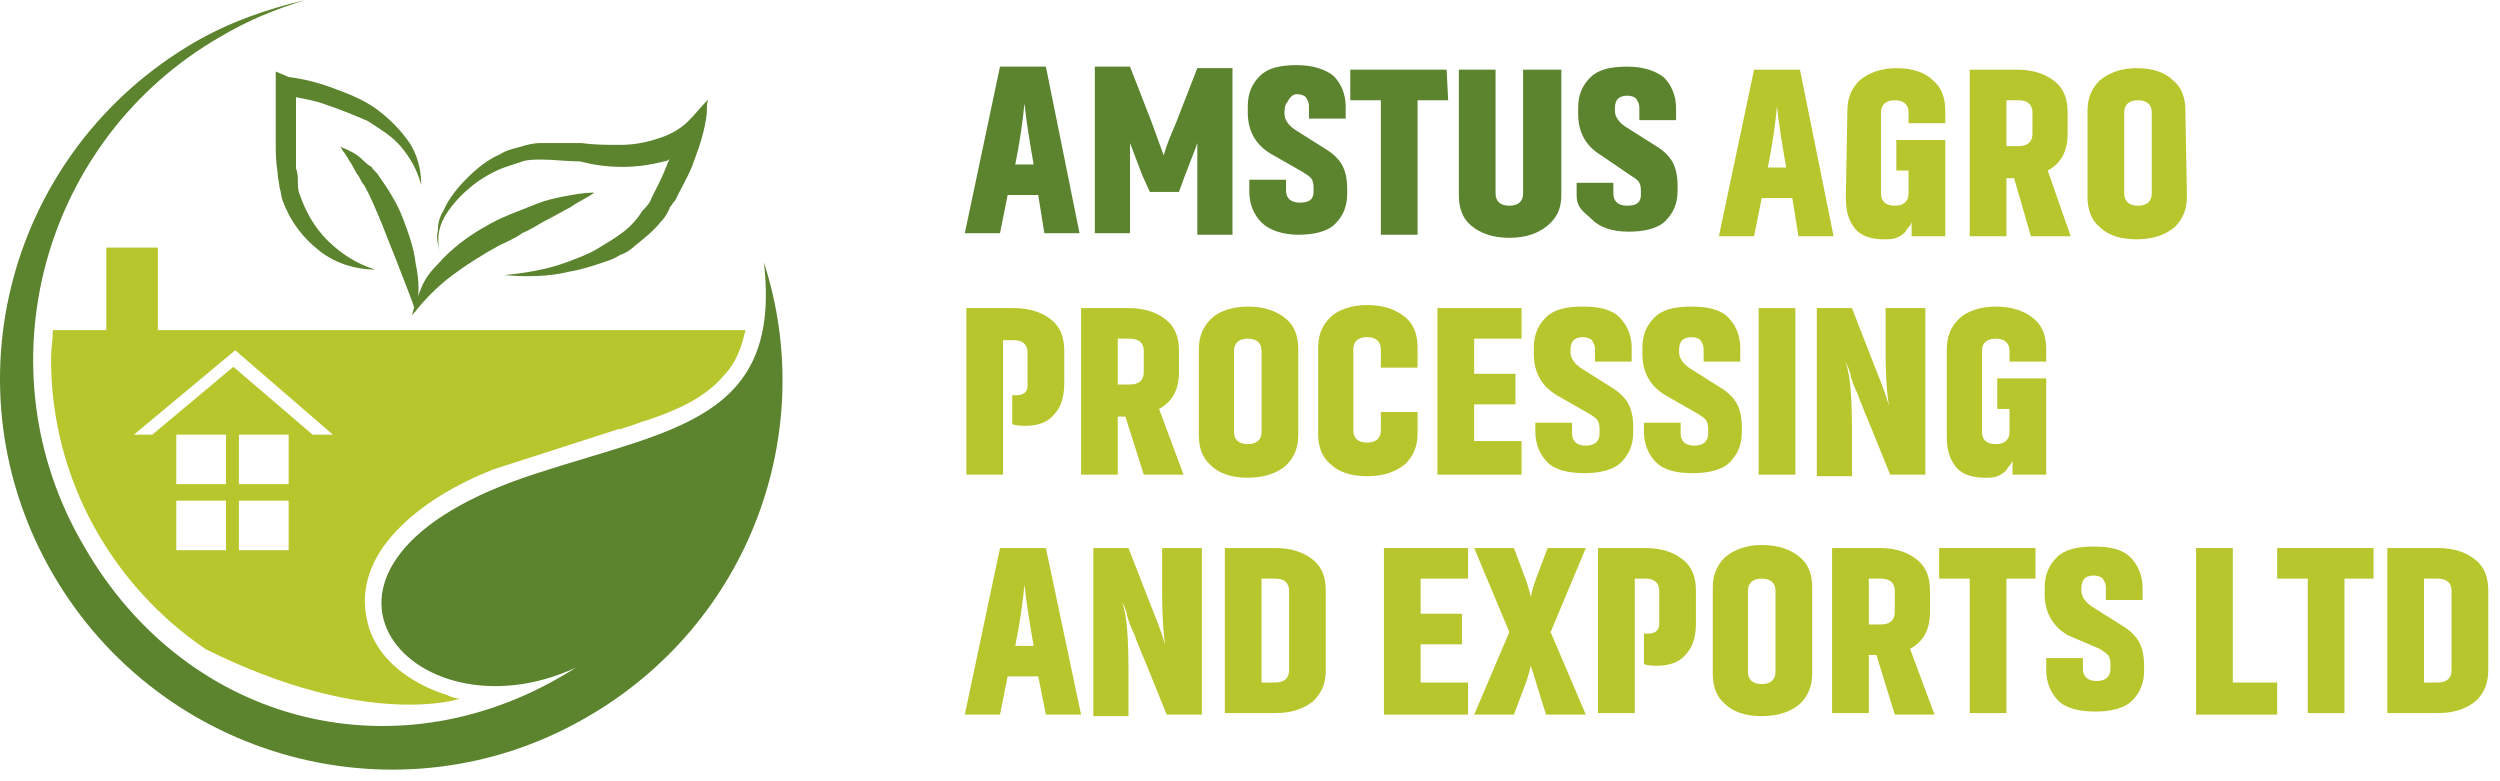
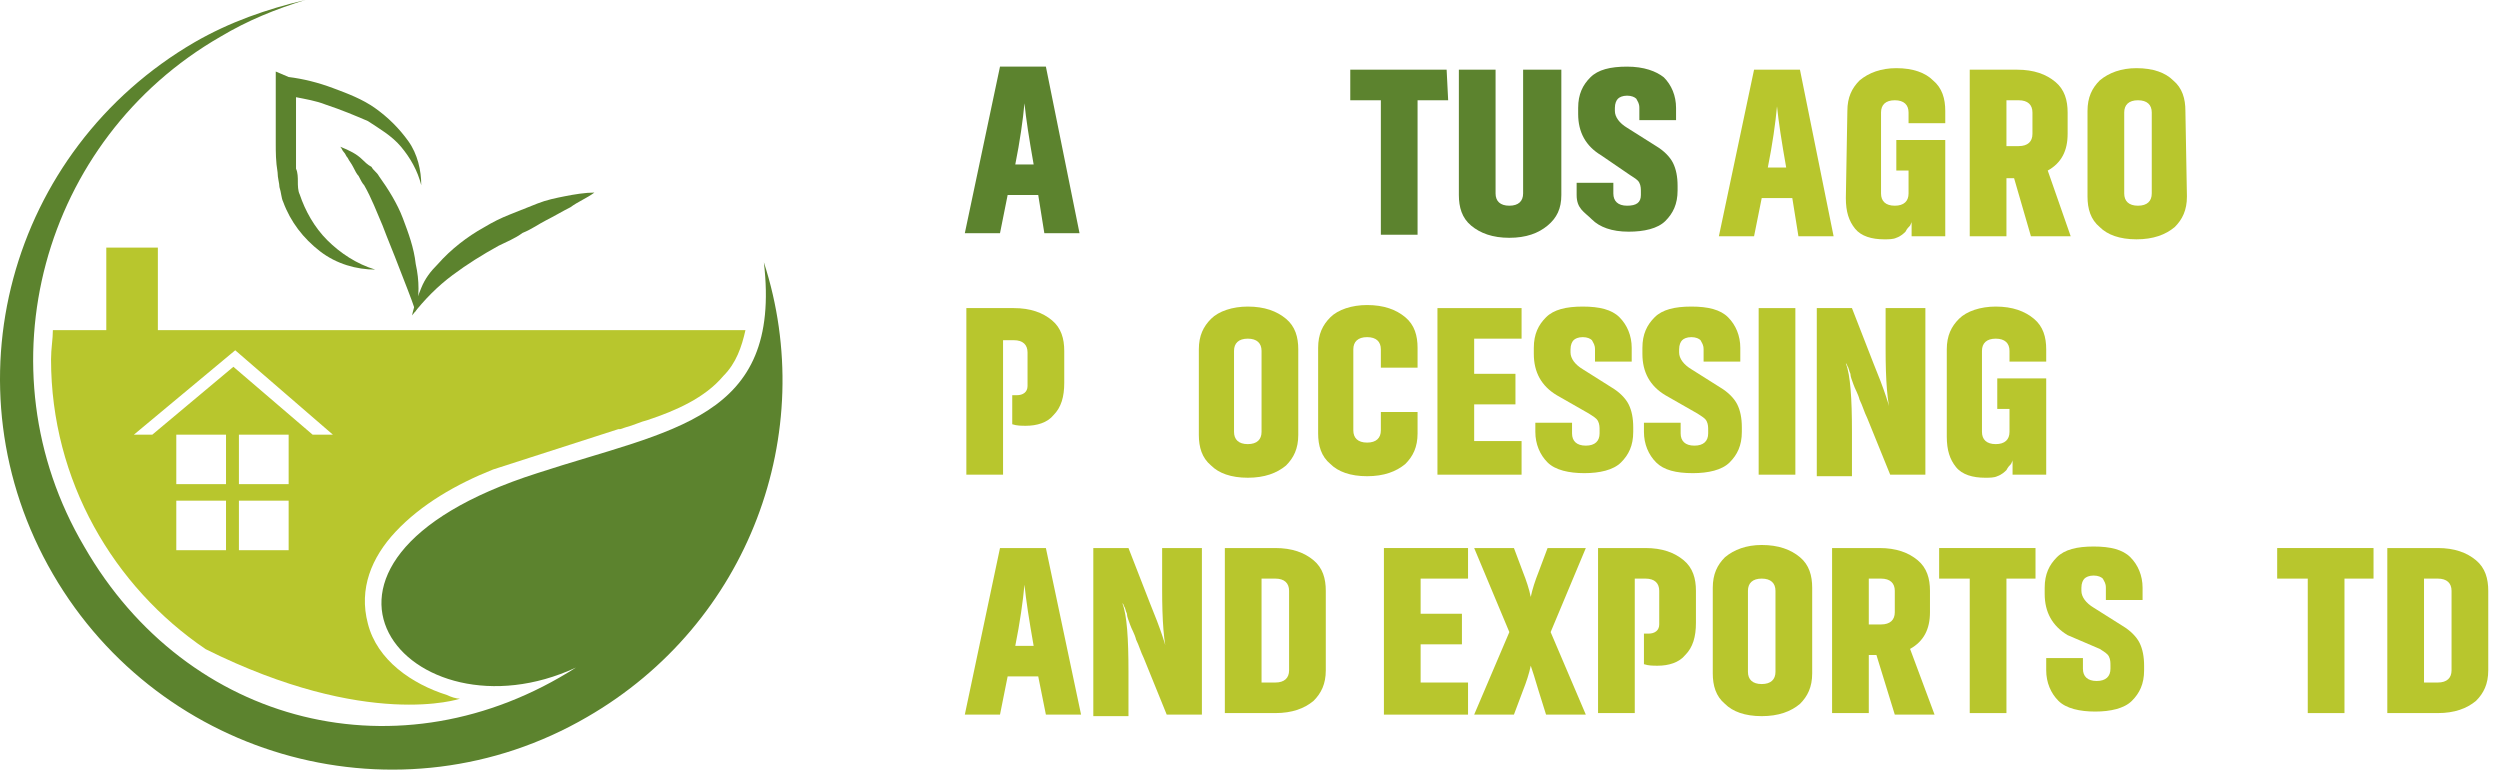
<svg xmlns="http://www.w3.org/2000/svg" width="192" height="60" viewBox="0 0 192 60" fill="none">
  <path d="M58.665 20.141C60.08 32.254 51.592 32.958 41.265 36.338C19.622 43.239 31.505 57.183 44.236 51.268C30.797 59.859 14.388 55.775 6.466 41.972C-1.598 28.31 3.212 10.704 16.934 2.817C19.056 1.549 21.178 0.704 23.441 0C20.47 0.704 17.641 1.69 14.953 3.239C0.666 11.549 -4.285 29.718 4.061 44.084C12.407 58.451 30.797 63.38 45.085 55.07C57.533 47.887 62.909 33.239 58.665 20.141Z" fill="#5C832E" />
  <path d="M34.758 21.127C35.89 20.282 37.022 19.578 38.295 18.873C38.861 18.591 39.568 18.31 40.134 17.887C40.841 17.606 41.407 17.183 41.973 16.901C42.539 16.62 43.246 16.197 43.812 15.915C44.378 15.493 45.085 15.211 45.651 14.789C44.944 14.789 44.095 14.93 43.388 15.07C42.68 15.211 41.973 15.352 41.266 15.634C40.558 15.915 39.851 16.197 39.144 16.479C38.436 16.761 37.87 17.042 37.163 17.465C35.89 18.169 34.617 19.155 33.627 20.282C33.061 20.845 32.636 21.408 32.353 22.113C32.071 22.817 31.788 23.521 31.646 24.225C32.636 22.958 33.627 21.972 34.758 21.127Z" fill="#5C832E" />
-   <path d="M34.334 16.338C34.9 15.493 35.607 14.789 36.314 14.225C37.021 13.662 38.012 13.099 38.86 12.817C39.285 12.676 39.709 12.535 40.134 12.394C40.558 12.254 41.124 12.254 41.548 12.254C42.538 12.254 43.529 12.394 44.519 12.394C45.651 12.676 46.641 12.817 47.773 12.817C48.904 12.817 49.895 12.676 51.026 12.394C51.168 12.394 51.45 12.254 51.45 12.113C51.168 12.817 50.885 13.521 50.602 14.085L50.46 14.366L50.319 14.648L50.036 15.211C49.895 15.634 49.611 15.915 49.329 16.197C48.904 16.901 48.338 17.465 47.773 17.887C47.207 18.31 46.499 18.732 45.792 19.155C45.085 19.578 44.236 19.859 43.529 20.141C41.973 20.704 40.275 20.986 38.719 21.127C40.416 21.268 42.114 21.268 43.812 20.845C44.66 20.704 45.509 20.422 46.358 20.141C46.782 20 47.207 19.859 47.631 19.578C48.056 19.437 48.48 19.155 48.763 18.873C49.47 18.31 50.177 17.747 50.743 17.042C51.026 16.761 51.309 16.338 51.45 15.915L51.875 15.352L52.016 15.07L52.158 14.789C52.582 13.944 53.007 13.239 53.289 12.394C53.714 11.268 54.138 10 54.28 8.732C54.28 8.451 54.28 7.746 54.421 7.606C53.855 8.169 53.431 8.732 52.865 9.296C52.158 10 51.309 10.422 50.319 10.704C49.47 10.986 48.48 11.127 47.631 11.127C46.641 11.127 45.651 11.127 44.66 10.986C44.094 10.986 43.67 10.986 43.104 10.986C42.538 10.986 42.114 10.986 41.548 10.986C40.982 10.986 40.416 11.127 39.992 11.268C39.426 11.408 38.86 11.549 38.436 11.831C37.446 12.254 36.597 12.958 35.89 13.662C35.182 14.366 34.475 15.211 34.051 16.197C33.768 16.62 33.626 17.183 33.626 17.747C33.485 18.31 33.626 18.732 33.768 19.296C33.485 18.169 33.768 17.183 34.334 16.338Z" fill="#5C832E" />
  <path d="M31.929 20.282C31.788 19.014 31.363 17.887 30.939 16.761C30.514 15.634 29.807 14.507 29.1 13.521C28.958 13.239 28.675 13.099 28.534 12.817C28.251 12.676 27.968 12.394 27.827 12.254C27.402 11.831 26.836 11.549 26.129 11.268C26.27 11.408 26.27 11.549 26.412 11.69C26.553 11.831 26.553 11.972 26.695 12.113C26.836 12.394 26.978 12.535 27.119 12.817C27.261 13.099 27.402 13.38 27.544 13.521C27.685 13.803 27.827 14.085 27.968 14.225C28.534 15.211 28.958 16.338 29.383 17.324C29.807 18.451 30.231 19.437 30.656 20.563C31.08 21.69 31.505 22.676 31.929 23.944C32.212 22.817 32.212 21.549 31.929 20.282Z" fill="#5C832E" />
  <path d="M21.178 5.493V6.62C21.178 8.169 21.178 9.577 21.178 10.986C21.178 11.69 21.178 12.394 21.319 13.239C21.319 13.662 21.461 14.085 21.461 14.366C21.602 14.789 21.602 15.211 21.744 15.493C22.31 17.042 23.3 18.31 24.573 19.296C25.846 20.282 27.402 20.704 28.817 20.704C27.402 20.282 26.129 19.437 25.139 18.451C24.149 17.465 23.441 16.197 23.017 14.93C22.875 14.648 22.875 14.225 22.875 13.944C22.875 13.662 22.875 13.239 22.734 12.958C22.734 12.254 22.734 11.549 22.734 10.845C22.734 9.718 22.734 8.592 22.734 7.465C23.441 7.606 24.29 7.746 24.997 8.028C26.27 8.451 27.261 8.873 28.251 9.296C29.1 9.859 30.09 10.422 30.797 11.268C31.505 12.113 32.071 13.099 32.353 14.225C32.353 13.099 32.071 11.831 31.363 10.845C30.656 9.859 29.807 9.014 28.817 8.31C27.827 7.606 26.695 7.183 25.563 6.761C24.431 6.338 23.3 6.056 22.168 5.915L21.178 5.493Z" fill="#5C832E" />
  <path d="M12.124 25.352V19.014H8.163V25.352H4.061C4.061 26.056 3.92 26.761 3.92 27.606C3.92 36.901 8.729 45.07 15.802 49.859C28.251 56.056 35.324 53.662 35.324 53.662C35.041 53.662 34.617 53.521 34.334 53.38C31.646 52.535 28.958 50.704 28.251 47.887C27.544 45.211 28.534 42.817 30.373 40.845C32.353 38.732 35.041 37.183 37.87 36.056L47.49 32.958H47.631L48.056 32.817C48.621 32.676 49.187 32.394 49.753 32.254C51.875 31.549 54.139 30.563 55.553 28.873C56.543 27.887 56.968 26.62 57.251 25.352H12.124ZM17.358 42.254H13.539V38.451H17.358V42.254ZM17.358 37.183H13.539V33.38H17.358V37.183ZM22.168 42.254H18.349V38.451H22.168V42.254ZM22.168 37.183H18.349V33.38H22.168V37.183ZM24.007 33.38L17.924 28.169L11.7 33.38H10.285L18.066 26.901L25.563 33.38H24.007Z" fill="#B8C62D" />
  <path d="M79.736 14.976H77.387L76.8 17.911H74.098L76.8 5.117H80.324L82.908 17.911H80.206L79.736 14.976ZM79.384 12.629C79.032 10.634 78.797 9.108 78.679 7.934C78.562 9.225 78.327 10.868 77.974 12.629H79.384Z" fill="#5C832E" />
-   <path d="M87.724 13.451L86.785 10.986C86.785 11.69 86.785 12.512 86.785 13.451V17.911H84.083V5.117H86.785L88.429 9.343L89.369 11.925C89.604 11.103 89.956 10.282 90.309 9.46L91.953 5.235H94.655V18.028H91.953V13.451V10.986C91.718 11.69 91.366 12.512 91.014 13.451L90.544 14.742H88.312L87.724 13.451Z" fill="#5C832E" />
-   <path d="M97.592 11.807C96.417 11.103 95.83 10.047 95.83 8.639V8.169C95.83 7.113 96.182 6.408 96.77 5.822C97.357 5.235 98.297 5 99.589 5C100.881 5 101.821 5.352 102.408 5.822C102.996 6.408 103.348 7.23 103.348 8.169V9.108H100.529V8.169C100.529 7.817 100.411 7.7 100.294 7.465C100.176 7.347 99.941 7.23 99.589 7.23C99.237 7.23 99.002 7.582 98.884 7.817C98.767 7.934 98.649 8.169 98.649 8.521V8.756C98.649 9.225 99.002 9.695 99.589 10.047L101.821 11.455C102.408 11.807 102.878 12.277 103.113 12.746C103.348 13.216 103.465 13.803 103.465 14.507V14.859C103.465 15.915 103.113 16.62 102.526 17.207C101.938 17.793 100.881 18.028 99.706 18.028C98.532 18.028 97.475 17.676 96.887 17.089C96.3 16.502 95.947 15.681 95.947 14.742V13.803H98.767V14.624C98.767 15.211 99.119 15.563 99.824 15.563C100.529 15.563 100.881 15.329 100.881 14.742V14.507C100.881 14.272 100.881 14.038 100.764 13.803C100.646 13.568 100.411 13.451 100.059 13.216L97.592 11.807Z" fill="#5C832E" />
  <path d="M111.219 7.7H108.869V18.028H106.05V7.7H103.701V5.352H111.101L111.219 7.7Z" fill="#5C832E" />
  <path d="M119.911 5.352V14.976C119.911 16.033 119.559 16.737 118.854 17.324C118.149 17.911 117.21 18.263 115.917 18.263C114.625 18.263 113.685 17.911 112.981 17.324C112.276 16.737 112.041 15.915 112.041 14.976V5.352H114.86V14.859C114.86 15.446 115.213 15.798 115.917 15.798C116.622 15.798 116.975 15.446 116.975 14.859V5.352H119.911Z" fill="#5C832E" />
  <path d="M122.965 11.925C121.791 11.221 121.203 10.164 121.203 8.756V8.286C121.203 7.23 121.556 6.526 122.143 5.939C122.73 5.352 123.67 5.117 124.962 5.117C126.255 5.117 127.194 5.469 127.782 5.939C128.369 6.526 128.721 7.347 128.721 8.286V9.225H125.902V8.286C125.902 7.934 125.785 7.817 125.667 7.582C125.55 7.465 125.315 7.347 124.962 7.347C124.61 7.347 124.375 7.465 124.258 7.582C124.14 7.7 124.023 7.934 124.023 8.286V8.521C124.023 8.991 124.375 9.46 124.962 9.812L127.194 11.221C127.782 11.573 128.251 12.042 128.486 12.512C128.721 12.981 128.839 13.568 128.839 14.272V14.624C128.839 15.681 128.486 16.385 127.899 16.972C127.312 17.559 126.255 17.793 125.08 17.793C123.788 17.793 122.848 17.441 122.261 16.855C121.673 16.268 121.086 16.033 121.086 14.976V14.038H123.905V14.859C123.905 15.446 124.258 15.798 124.962 15.798C125.667 15.798 126.02 15.563 126.02 14.976V14.742C126.02 14.507 126.02 14.272 125.902 14.038C125.785 13.803 125.55 13.685 125.197 13.451L122.965 11.925Z" fill="#5C832E" />
  <path d="M137.649 15.211H135.3L134.712 18.145H132.01L134.712 5.352H138.236L140.821 18.145H138.119L137.649 15.211ZM137.179 12.864C136.827 10.868 136.592 9.343 136.474 8.169C136.357 9.46 136.122 11.103 135.769 12.864H137.179Z" fill="#B8C62D" />
  <path d="M141.878 8.521C141.878 7.465 142.231 6.761 142.818 6.174C143.523 5.587 144.463 5.235 145.637 5.235C146.929 5.235 147.869 5.587 148.457 6.174C149.161 6.761 149.396 7.582 149.396 8.521V9.46H146.577V8.639C146.577 8.052 146.225 7.7 145.52 7.7C144.815 7.7 144.463 8.052 144.463 8.639V14.859C144.463 15.446 144.815 15.798 145.52 15.798C146.225 15.798 146.577 15.446 146.577 14.859V13.099H145.637V10.751H149.396V18.145H146.812V16.972C146.812 17.089 146.812 17.089 146.695 17.324C146.577 17.441 146.46 17.559 146.342 17.793C146.225 17.911 145.99 18.145 145.637 18.263C145.402 18.38 145.05 18.38 144.698 18.38C143.758 18.38 142.935 18.145 142.466 17.559C141.996 16.972 141.761 16.268 141.761 15.211L141.878 8.521Z" fill="#B8C62D" />
  <path d="M154.682 13.685H154.095V18.145H151.276V5.352H154.917C156.209 5.352 157.149 5.704 157.854 6.291C158.559 6.878 158.794 7.7 158.794 8.639V10.282C158.794 11.573 158.324 12.512 157.267 13.099L159.029 18.145H155.975L154.682 13.685ZM154.095 11.221H155.035C155.74 11.221 156.092 10.868 156.092 10.282V8.639C156.092 8.052 155.74 7.7 155.035 7.7H154.095V11.221Z" fill="#B8C62D" />
  <path d="M167.956 15.094C167.956 16.15 167.604 16.855 167.017 17.441C166.312 18.028 165.372 18.38 164.08 18.38C162.788 18.38 161.848 18.028 161.261 17.441C160.556 16.855 160.321 16.033 160.321 15.094V8.521C160.321 7.465 160.673 6.761 161.261 6.174C161.965 5.587 162.905 5.235 164.08 5.235C165.372 5.235 166.312 5.587 166.899 6.174C167.604 6.761 167.839 7.582 167.839 8.521L167.956 15.094ZM165.255 8.639C165.255 8.052 164.902 7.7 164.197 7.7C163.493 7.7 163.14 8.052 163.14 8.639V14.859C163.14 15.446 163.493 15.798 164.197 15.798C164.902 15.798 165.255 15.446 165.255 14.859V8.639Z" fill="#B8C62D" />
  <path d="M77.74 30.352C77.857 30.352 77.975 30.352 78.092 30.352C78.562 30.352 78.915 30.117 78.915 29.648V27.066C78.915 26.479 78.562 26.127 77.857 26.127H77.035V36.455H74.216V23.662H77.857C79.15 23.662 80.089 24.014 80.794 24.601C81.499 25.188 81.734 26.009 81.734 26.948V29.413C81.734 30.47 81.499 31.291 80.912 31.878C80.442 32.465 79.619 32.7 78.797 32.7C78.445 32.7 78.092 32.7 77.74 32.582V30.352Z" fill="#B8C62D" />
-   <path d="M86.433 31.995H85.845V36.455H83.026V23.662H86.668C87.96 23.662 88.9 24.014 89.604 24.601C90.309 25.188 90.544 26.009 90.544 26.948V28.591C90.544 29.883 90.074 30.822 89.017 31.408L90.897 36.455H87.842L86.433 31.995ZM85.845 29.53H86.785C87.49 29.53 87.842 29.178 87.842 28.591V26.948C87.842 26.361 87.49 26.009 86.785 26.009H85.845V29.53Z" fill="#B8C62D" />
  <path d="M99.707 33.404C99.707 34.46 99.354 35.164 98.767 35.751C98.062 36.338 97.122 36.69 95.83 36.69C94.538 36.69 93.598 36.338 93.011 35.751C92.306 35.164 92.071 34.343 92.071 33.404V26.831C92.071 25.775 92.423 25.07 93.011 24.484C93.598 23.897 94.655 23.545 95.83 23.545C97.122 23.545 98.062 23.897 98.767 24.484C99.472 25.07 99.707 25.892 99.707 26.831V33.404ZM96.887 26.948C96.887 26.361 96.535 26.009 95.83 26.009C95.125 26.009 94.773 26.361 94.773 26.948V33.169C94.773 33.756 95.125 34.108 95.83 34.108C96.535 34.108 96.887 33.756 96.887 33.169V26.948Z" fill="#B8C62D" />
  <path d="M108.869 31.761V33.286C108.869 34.343 108.517 35.047 107.929 35.634C107.224 36.221 106.285 36.573 104.993 36.573C103.7 36.573 102.761 36.221 102.173 35.634C101.468 35.047 101.233 34.225 101.233 33.286V26.714C101.233 25.657 101.586 24.953 102.173 24.366C102.761 23.779 103.818 23.427 104.993 23.427C106.285 23.427 107.224 23.779 107.929 24.366C108.634 24.953 108.869 25.775 108.869 26.714V28.239H106.05V26.831C106.05 26.244 105.697 25.892 104.993 25.892C104.288 25.892 103.935 26.244 103.935 26.831V33.052C103.935 33.639 104.288 33.991 104.993 33.991C105.697 33.991 106.05 33.639 106.05 33.052V31.643H108.869V31.761Z" fill="#B8C62D" />
  <path d="M116.857 36.455H110.396V23.662H116.857V26.009H113.216V28.709H116.387V31.056H113.216V33.873H116.857V36.455Z" fill="#B8C62D" />
  <path d="M119.559 30.352C118.384 29.648 117.797 28.591 117.797 27.183V26.714C117.797 25.657 118.149 24.953 118.737 24.366C119.324 23.779 120.264 23.545 121.556 23.545C122.848 23.545 123.788 23.779 124.375 24.366C124.962 24.953 125.315 25.775 125.315 26.714V27.77H122.496V26.831C122.496 26.479 122.378 26.361 122.261 26.127C122.143 26.009 121.908 25.892 121.556 25.892C121.203 25.892 120.968 26.009 120.851 26.127C120.734 26.244 120.616 26.479 120.616 26.831V27.066C120.616 27.535 120.968 28.005 121.556 28.357L123.788 29.765C124.375 30.117 124.845 30.587 125.08 31.056C125.315 31.526 125.432 32.113 125.432 32.817V33.169C125.432 34.225 125.08 34.93 124.493 35.516C123.905 36.103 122.848 36.338 121.673 36.338C120.499 36.338 119.441 36.103 118.854 35.516C118.267 34.93 117.914 34.108 117.914 33.169V32.465H120.733V33.286C120.733 33.873 121.086 34.225 121.791 34.225C122.496 34.225 122.848 33.873 122.848 33.286V33.052C122.848 32.817 122.848 32.582 122.73 32.347C122.613 32.113 122.378 31.995 122.026 31.761L119.559 30.352Z" fill="#B8C62D" />
  <path d="M127.899 30.352C126.724 29.648 126.137 28.591 126.137 27.183V26.714C126.137 25.657 126.49 24.953 127.077 24.366C127.664 23.779 128.604 23.545 129.896 23.545C131.188 23.545 132.128 23.779 132.715 24.366C133.303 24.953 133.655 25.775 133.655 26.714V27.77H130.836V26.831C130.836 26.479 130.718 26.361 130.601 26.127C130.484 26.009 130.249 25.892 129.896 25.892C129.544 25.892 129.309 26.009 129.191 26.127C129.074 26.244 128.956 26.479 128.956 26.831V27.066C128.956 27.535 129.309 28.005 129.896 28.357L132.128 29.765C132.715 30.117 133.185 30.587 133.42 31.056C133.655 31.526 133.773 32.113 133.773 32.817V33.169C133.773 34.225 133.42 34.93 132.833 35.516C132.246 36.103 131.188 36.338 130.014 36.338C128.721 36.338 127.782 36.103 127.194 35.516C126.607 34.93 126.255 34.108 126.255 33.169V32.465H129.074V33.286C129.074 33.873 129.426 34.225 130.131 34.225C130.836 34.225 131.188 33.873 131.188 33.286V33.052C131.188 32.817 131.188 32.582 131.071 32.347C130.953 32.113 130.718 31.995 130.366 31.761L127.899 30.352Z" fill="#B8C62D" />
  <path d="M135.065 36.455V23.662H137.884V36.455H135.065Z" fill="#B8C62D" />
  <path d="M147.869 23.662V36.455H145.167L143.405 32.113C143.17 31.643 143.053 31.174 142.818 30.704C142.7 30.235 142.465 29.883 142.348 29.53C142.23 29.178 142.113 28.944 142.113 28.709C141.995 28.474 141.995 28.239 141.878 28.122C141.878 28.005 141.76 27.887 141.76 27.887C142.113 28.826 142.23 30.587 142.23 33.169V36.573H139.529V23.662H142.23L143.875 27.887C144.697 29.883 145.167 31.291 145.285 32.113C144.932 30.939 144.815 29.178 144.815 26.831V23.662H147.869Z" fill="#B8C62D" />
  <path d="M149.513 26.831C149.513 25.775 149.866 25.07 150.453 24.484C151.041 23.897 152.098 23.545 153.273 23.545C154.565 23.545 155.504 23.897 156.209 24.484C156.914 25.07 157.149 25.892 157.149 26.831V27.77H154.33V26.948C154.33 26.361 153.977 26.009 153.273 26.009C152.568 26.009 152.215 26.361 152.215 26.948V33.169C152.215 33.756 152.568 34.108 153.273 34.108C153.977 34.108 154.33 33.756 154.33 33.169V31.408H153.39V29.061H157.149V36.455H154.565V35.282C154.565 35.399 154.565 35.399 154.447 35.634C154.33 35.751 154.212 35.868 154.095 36.103C153.977 36.221 153.742 36.455 153.39 36.573C153.155 36.69 152.803 36.69 152.45 36.69C151.51 36.69 150.688 36.455 150.218 35.868C149.748 35.282 149.513 34.578 149.513 33.521V26.831Z" fill="#B8C62D" />
  <path d="M79.736 51.948H77.387L76.8 54.883H74.098L76.8 42.089H80.324L83.026 54.883H80.324L79.736 51.948ZM79.384 49.601C79.032 47.606 78.797 46.08 78.679 44.906C78.562 46.197 78.327 47.84 77.974 49.601H79.384Z" fill="#B8C62D" />
  <path d="M92.306 42.089V54.883H89.604L87.842 50.54C87.607 50.07 87.49 49.601 87.255 49.132C87.137 48.662 86.902 48.31 86.785 47.958C86.667 47.606 86.55 47.371 86.55 47.136C86.433 46.901 86.433 46.667 86.315 46.549C86.315 46.432 86.198 46.315 86.198 46.315C86.55 47.254 86.667 49.014 86.667 51.596V55H83.966V42.089H86.667L88.312 46.315C89.134 48.31 89.604 49.718 89.722 50.54C89.369 49.484 89.252 47.606 89.252 45.258V42.089H92.306Z" fill="#B8C62D" />
  <path d="M97.944 42.089C99.237 42.089 100.176 42.441 100.881 43.028C101.586 43.615 101.821 44.437 101.821 45.376V51.479C101.821 52.535 101.468 53.239 100.881 53.826C100.176 54.413 99.237 54.765 97.944 54.765H94.068V42.089H97.944ZM97.944 52.418C98.649 52.418 99.002 52.066 99.002 51.479V45.376C99.002 44.789 98.649 44.437 97.944 44.437H96.887V52.418H97.944Z" fill="#B8C62D" />
  <path d="M112.745 54.883H106.285V42.089H112.745V44.437H109.104V47.136H112.276V49.484H109.104V52.418H112.745V54.883Z" fill="#B8C62D" />
  <path d="M116.27 42.089L116.975 43.967C117.21 44.554 117.445 45.258 117.562 45.845C117.68 45.258 117.915 44.554 118.149 43.967L118.854 42.089H121.791L119.089 48.545L121.791 54.883H118.737L118.149 53.005C117.915 52.183 117.68 51.479 117.562 51.127C117.445 51.714 117.21 52.418 116.975 53.005L116.27 54.883H113.216L115.918 48.545L113.216 42.089H116.27Z" fill="#B8C62D" />
  <path d="M126.255 48.662C126.372 48.662 126.489 48.662 126.607 48.662C127.077 48.662 127.429 48.427 127.429 47.958V45.376C127.429 44.789 127.077 44.437 126.372 44.437H125.55V54.765H122.73V42.089H126.372C127.664 42.089 128.604 42.441 129.309 43.028C130.014 43.615 130.248 44.437 130.248 45.376V47.84C130.248 48.897 130.014 49.718 129.426 50.305C128.956 50.892 128.134 51.127 127.312 51.127C126.959 51.127 126.607 51.127 126.255 51.009V48.662Z" fill="#B8C62D" />
  <path d="M139.176 51.714C139.176 52.77 138.824 53.474 138.236 54.061C137.532 54.648 136.592 55 135.3 55C134.007 55 133.068 54.648 132.48 54.061C131.776 53.474 131.541 52.653 131.541 51.714V45.141C131.541 44.084 131.893 43.38 132.48 42.793C133.185 42.207 134.125 41.855 135.3 41.855C136.592 41.855 137.532 42.207 138.236 42.793C138.941 43.38 139.176 44.202 139.176 45.141V51.714ZM136.357 45.376C136.357 44.789 136.004 44.437 135.3 44.437C134.595 44.437 134.242 44.789 134.242 45.376V51.596C134.242 52.183 134.595 52.535 135.3 52.535C136.004 52.535 136.357 52.183 136.357 51.596V45.376Z" fill="#B8C62D" />
  <path d="M144.11 50.305H143.523V54.765H140.704V42.089H144.345C145.637 42.089 146.577 42.441 147.282 43.028C147.987 43.615 148.222 44.437 148.222 45.376V47.019C148.222 48.31 147.752 49.249 146.694 49.836L148.574 54.883H145.52L144.11 50.305ZM143.523 47.958H144.463C145.167 47.958 145.52 47.606 145.52 47.019V45.376C145.52 44.789 145.167 44.437 144.463 44.437H143.523V47.958Z" fill="#B8C62D" />
  <path d="M156.444 44.437H154.095V54.765H151.276V44.437H148.926V42.089H156.327V44.437H156.444Z" fill="#B8C62D" />
  <path d="M158.794 48.779C157.619 48.075 157.032 47.019 157.032 45.61V45.141C157.032 44.084 157.384 43.38 157.972 42.793C158.559 42.207 159.499 41.972 160.791 41.972C162.083 41.972 163.023 42.207 163.61 42.793C164.197 43.38 164.55 44.202 164.55 45.141V46.08H161.731V45.141C161.731 44.789 161.613 44.671 161.496 44.437C161.378 44.319 161.143 44.202 160.791 44.202C160.438 44.202 160.203 44.319 160.086 44.437C159.969 44.554 159.851 44.789 159.851 45.141V45.376C159.851 45.845 160.203 46.315 160.791 46.667L163.023 48.075C163.61 48.427 164.08 48.897 164.315 49.366C164.55 49.836 164.667 50.422 164.667 51.127V51.479C164.667 52.535 164.315 53.239 163.728 53.826C163.14 54.413 162.083 54.648 160.908 54.648C159.734 54.648 158.676 54.413 158.089 53.826C157.502 53.239 157.149 52.418 157.149 51.479V50.54H159.969V51.361C159.969 51.948 160.321 52.3 161.026 52.3C161.731 52.3 162.083 51.948 162.083 51.361V51.127C162.083 50.892 162.083 50.657 161.966 50.422C161.848 50.188 161.613 50.07 161.261 49.836L158.794 48.779Z" fill="#B8C62D" />
-   <path d="M174.887 54.883H168.661V42.089H171.481V52.418H174.887V54.883Z" fill="#B8C62D" />
  <path d="M182.405 44.437H180.056V54.765H177.236V44.437H174.887V42.089H182.287V44.437H182.405Z" fill="#B8C62D" />
  <path d="M187.221 42.089C188.513 42.089 189.453 42.441 190.158 43.028C190.863 43.615 191.098 44.437 191.098 45.376V51.479C191.098 52.535 190.745 53.239 190.158 53.826C189.453 54.413 188.513 54.765 187.221 54.765H183.345V42.089H187.221ZM187.221 52.418C187.926 52.418 188.279 52.066 188.279 51.479V45.376C188.279 44.789 187.926 44.437 187.221 44.437H186.164V52.418H187.221Z" fill="#B8C62D" />
</svg>